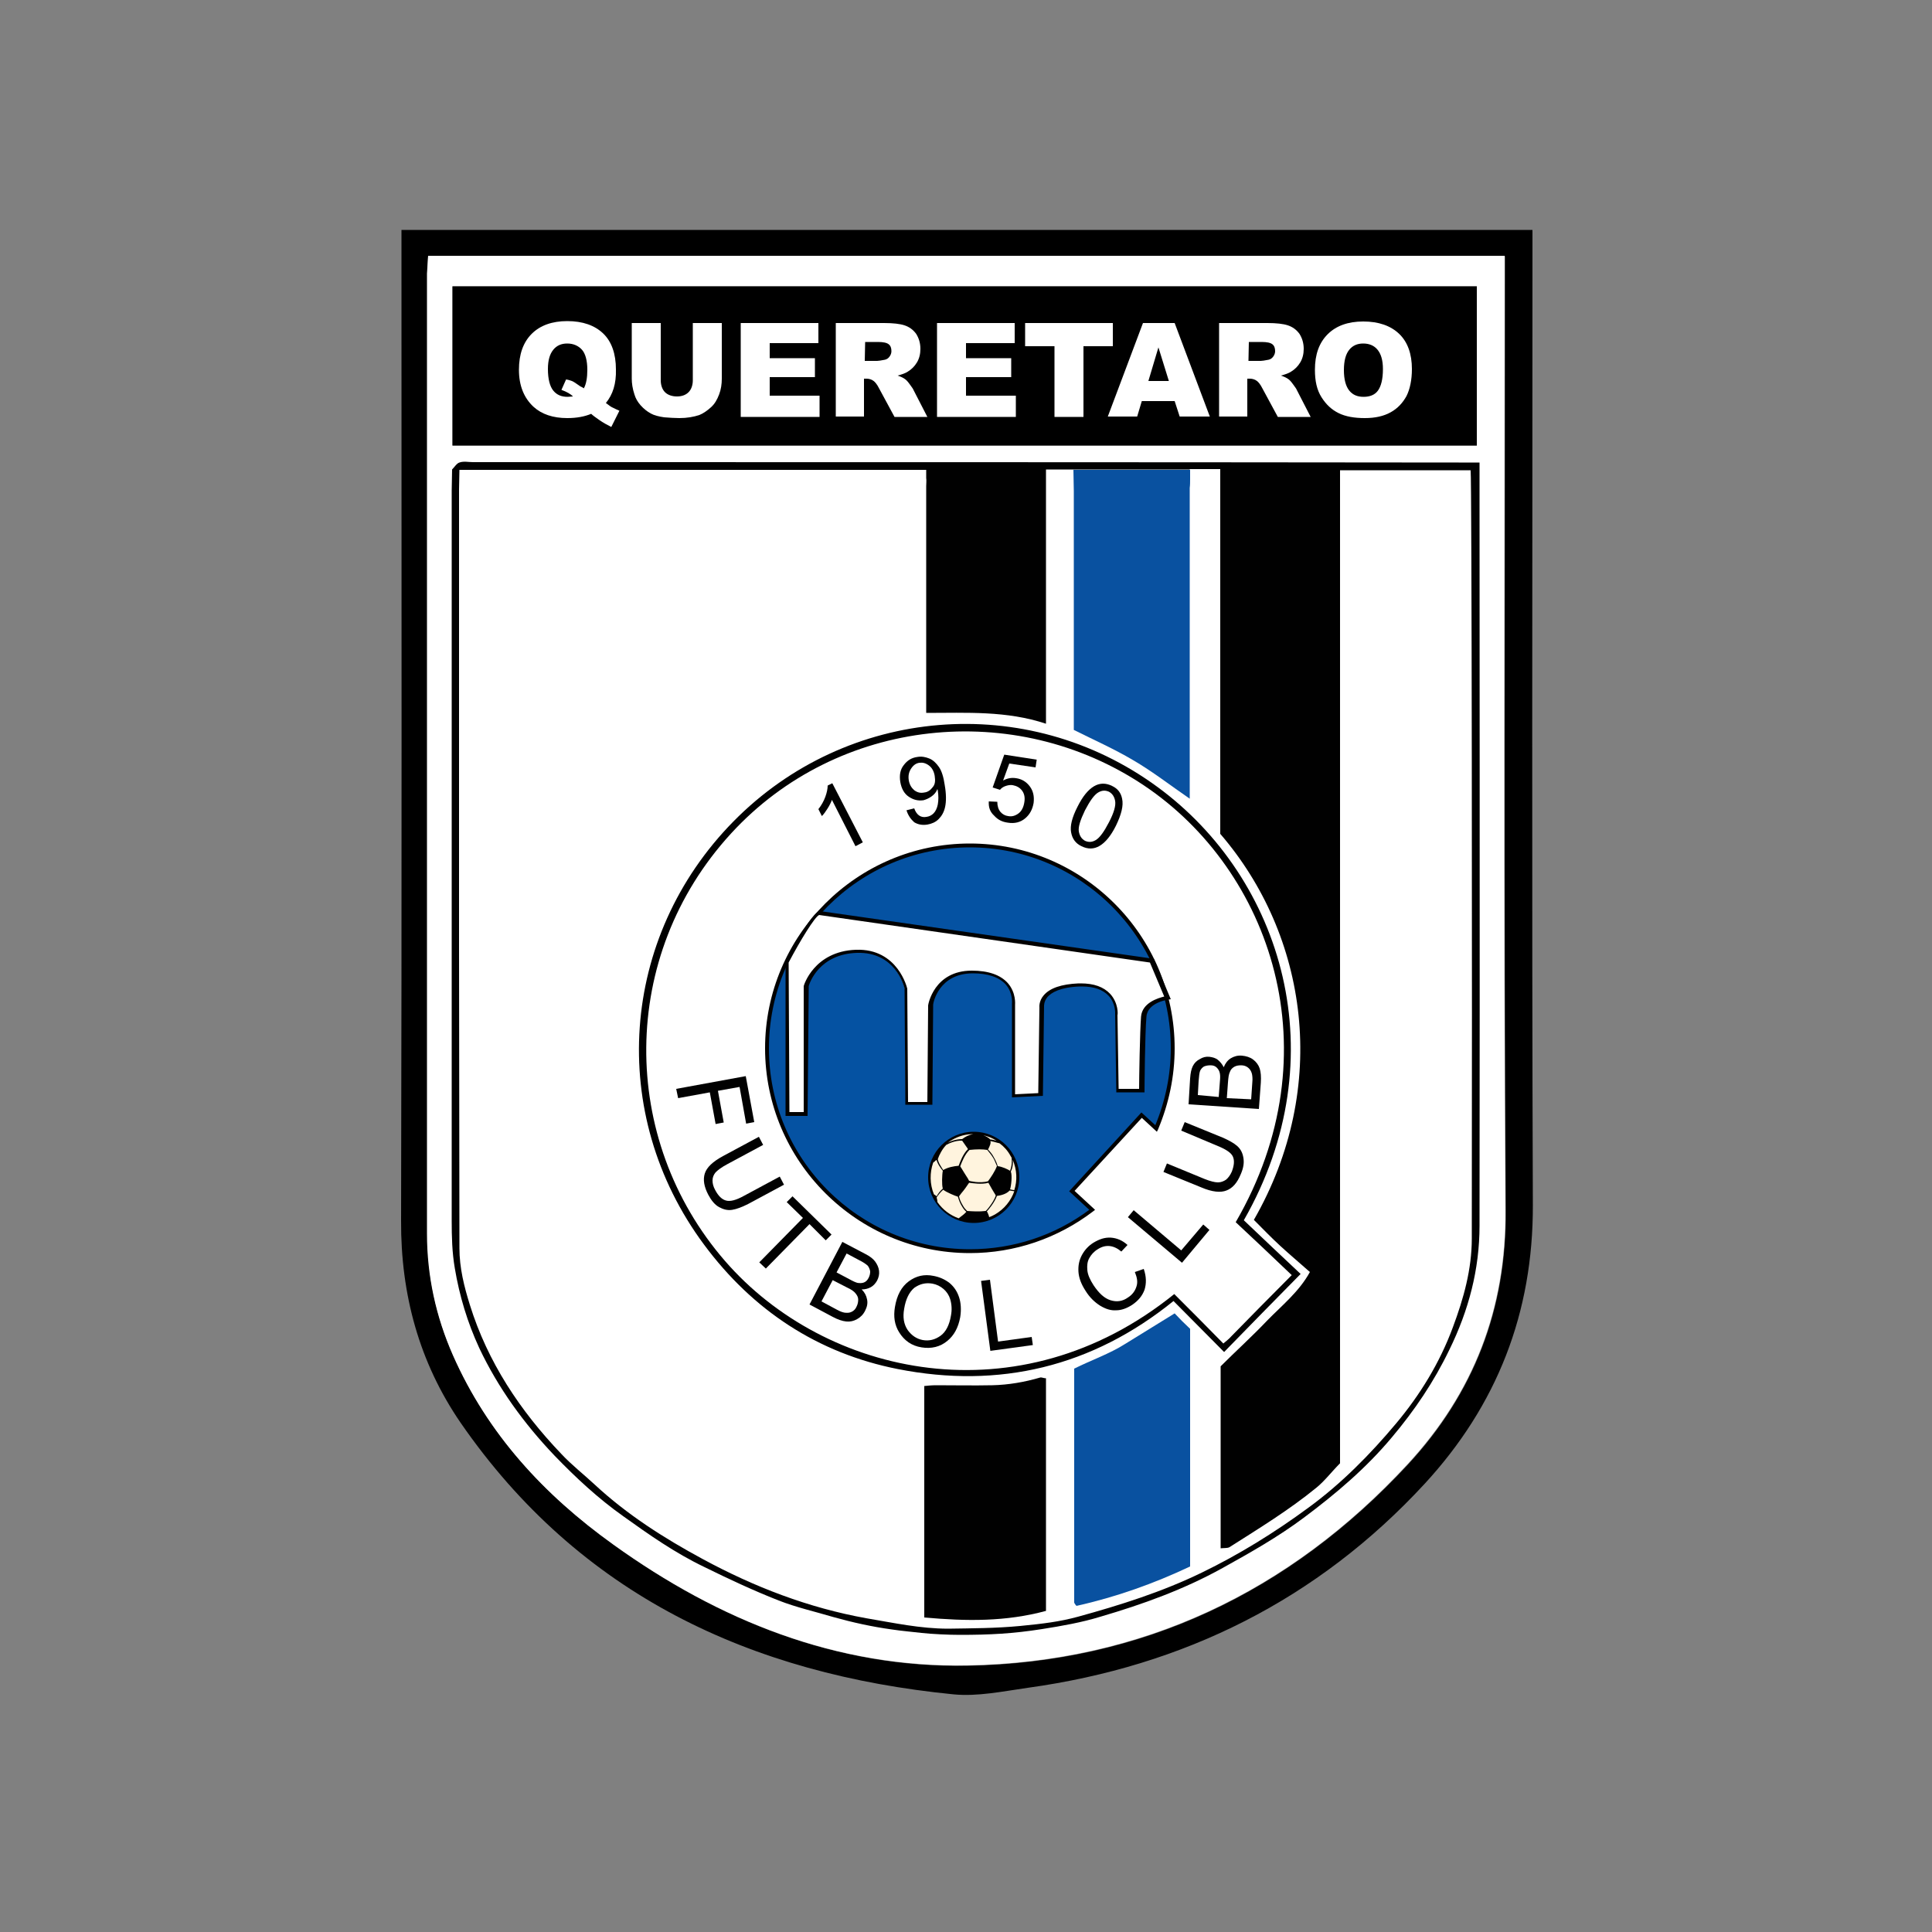
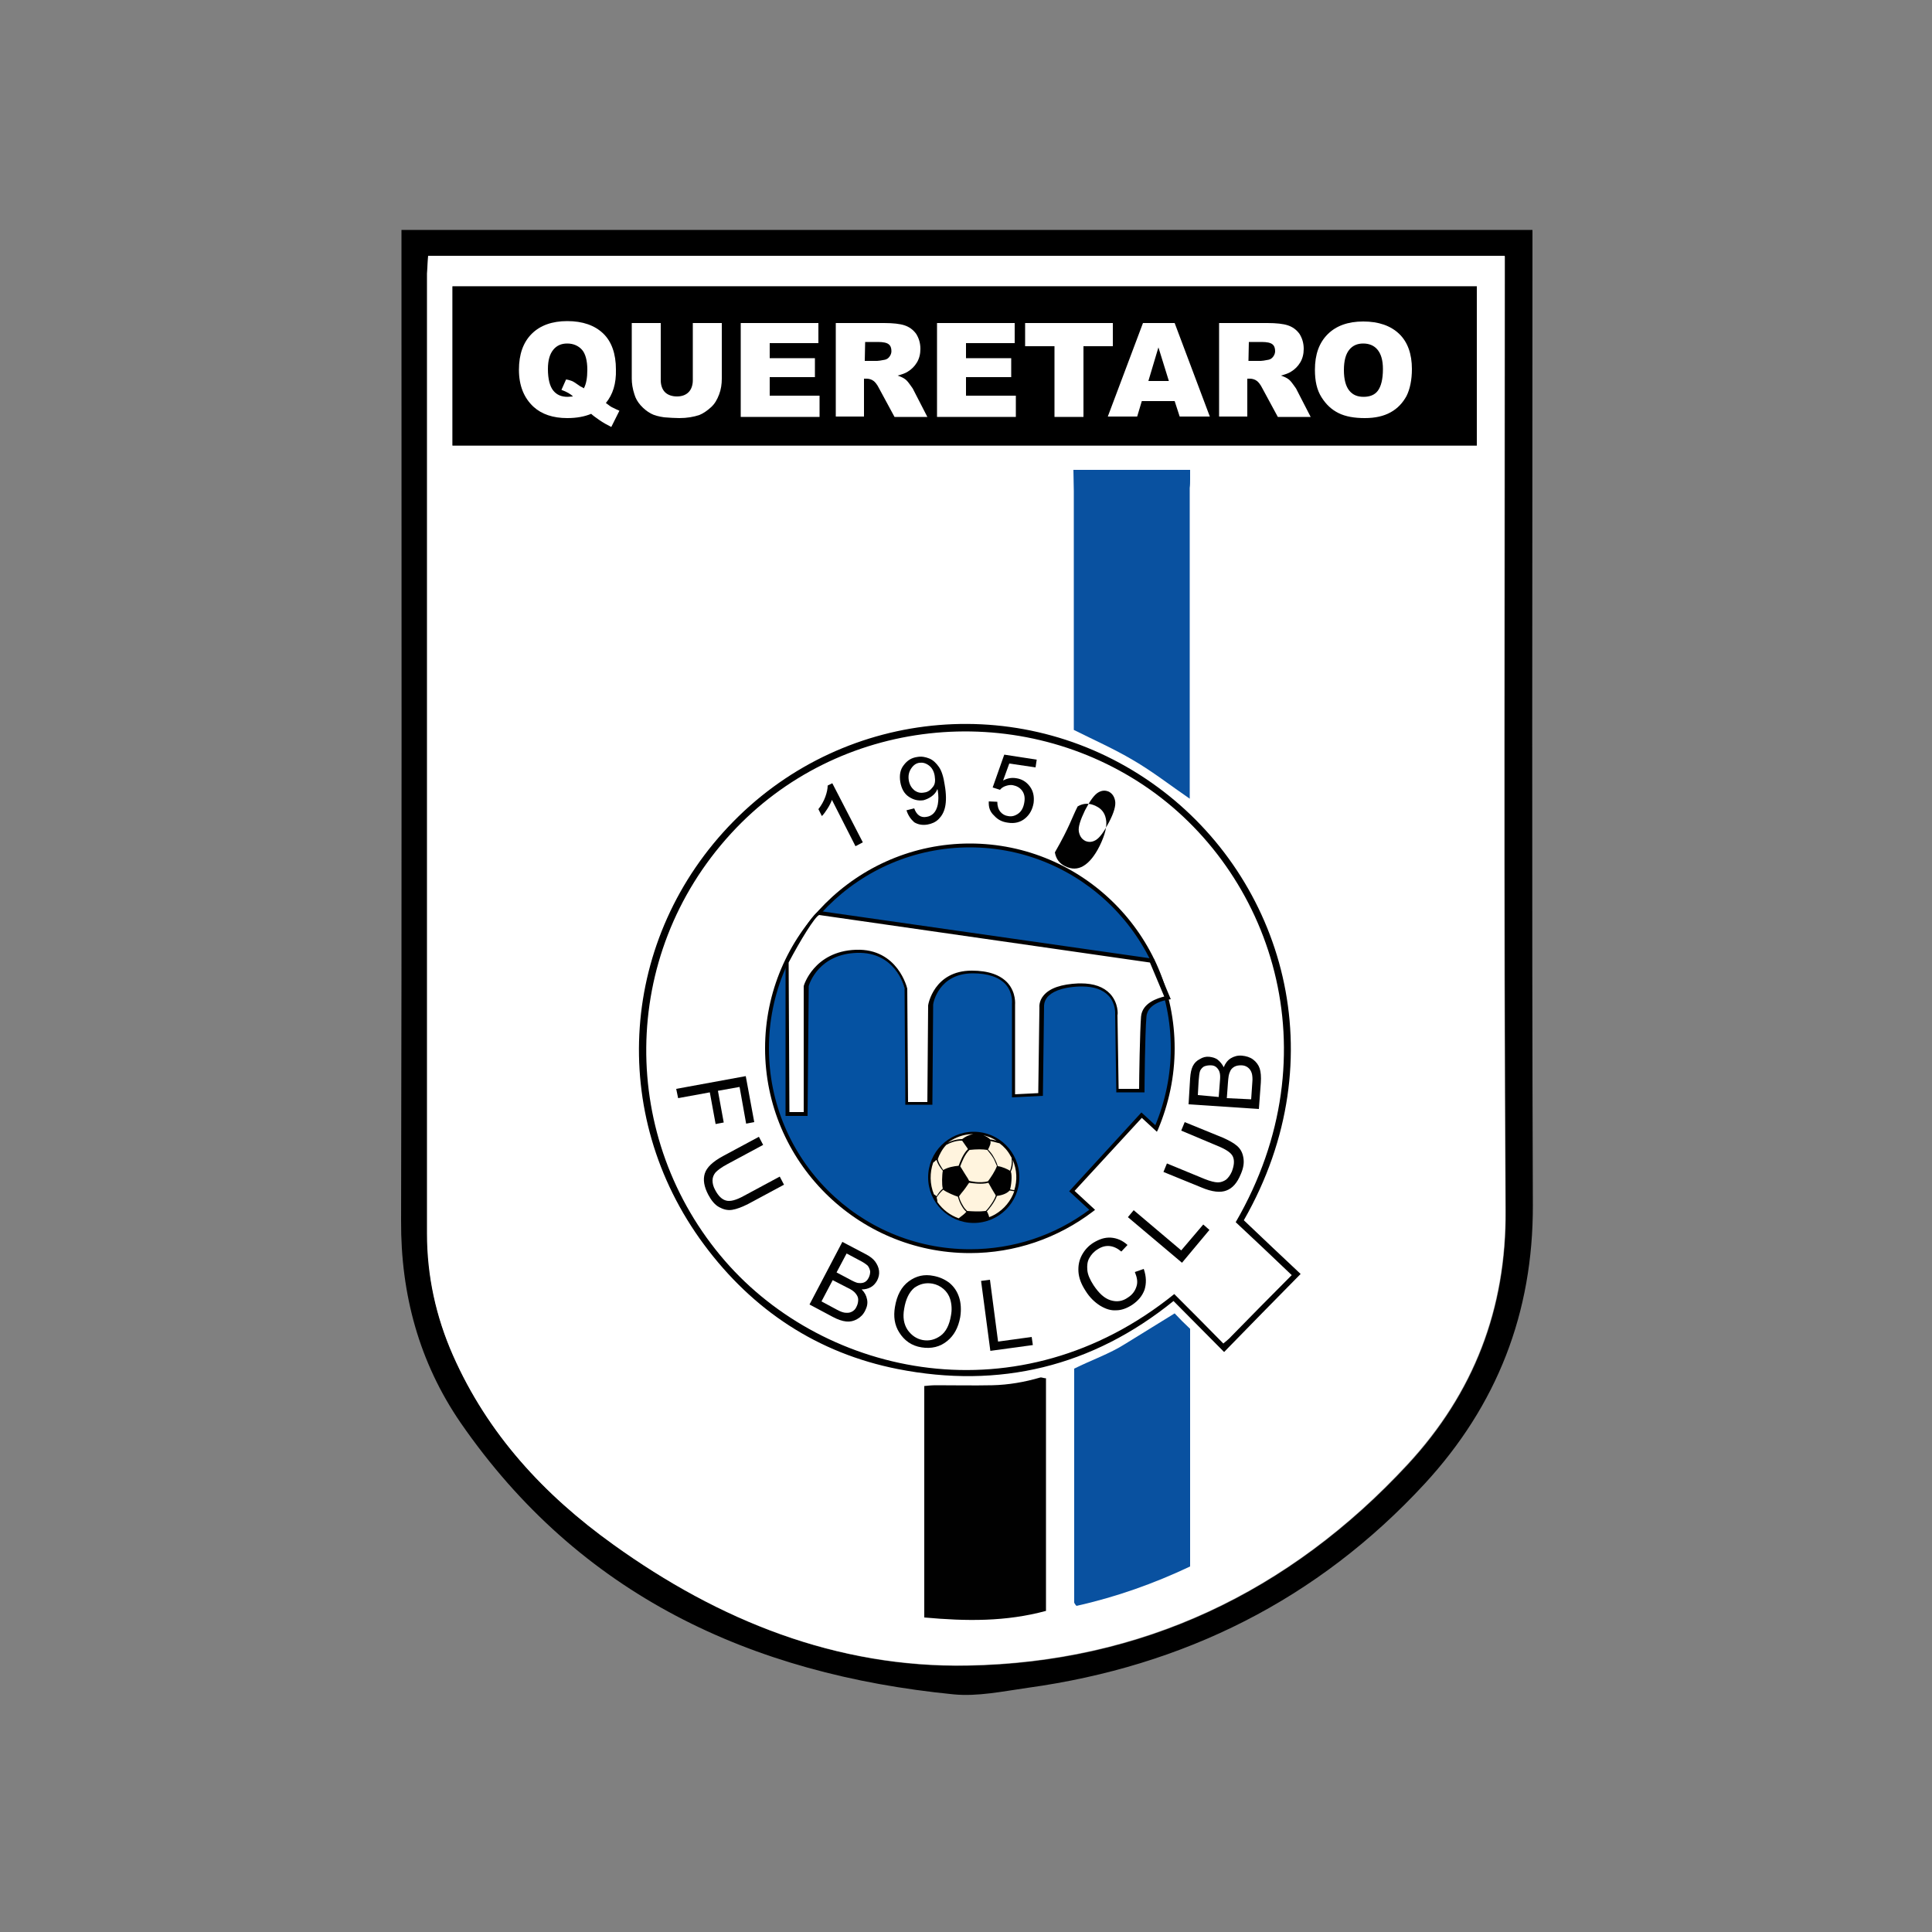
<svg xmlns="http://www.w3.org/2000/svg" version="1.1" id="Layer_1" x="0px" y="0px" viewBox="0 0 500 500" style="enable-background:new 0 0 500 500;" xml:space="preserve">
  <rect x="0" y="0" width="500" height="500" fill="#808080" stroke="none" />
  <style type="text/css">
	.st0{fill:#FFFFFF;}
	.st1{fill:#0951A0;}
	.st2{fill:#010101;}
	.st3{fill:none;}
	.st4{fill:#0552A2;}
	.st5{fill:#FFF4DE;}
</style>
  <g>
    <g>
      <g>
        <g>
          <path d="M103.9,59.5c97.7,0,194.8,0,292.7,0c0,2.1,0,4,0,5.9c0,82.1-0.2,164.3,0.1,246.4c0.1,28-9.3,51.9-28,72.2      c-27.7,30-62.3,47.2-102.7,52.8c-6.4,0.9-12.9,2.3-19.2,1.7c-52.5-5.2-96.8-25.7-127.6-70.3c-10.7-15.6-15.5-33.2-15.4-52.3      c0.2-83.3,0.1-166.6,0.1-249.9C103.9,64,103.9,62,103.9,59.5z M110.8,66.2c-0.1,1.7-0.2,3.2-0.2,4.7c0,82.8,0,165.6,0,248.4      c0,11,2.3,21.5,6.7,31.5c9,20.4,23.6,36.1,41.5,49c27.3,19.6,57.7,31.9,91.6,31.3c45.1-0.8,83.3-19,114-52.1      c17-18.4,25.5-40.1,25.3-65.8c-0.5-80.3-0.2-160.6-0.2-240.9c0-1.9,0-3.9,0-6C296.2,66.2,203.6,66.2,110.8,66.2z" />
        </g>
        <g>
          <path class="st0" d="M110.8,66.2c92.8,0,185.4,0,278.6,0c0,2.2,0,4.1,0,6c0,80.3-0.3,160.6,0.2,240.9      c0.2,25.7-8.3,47.4-25.3,65.8c-30.6,33.1-68.9,51.3-114,52.1c-33.8,0.6-64.2-11.6-91.6-31.3c-17.9-12.8-32.5-28.6-41.5-49      c-4.4-10-6.7-20.5-6.7-31.5c0-82.8,0-165.6,0-248.4C110.6,69.5,110.7,68,110.8,66.2z M117.1,115.3c88.5,0,176.7,0,265.1,0      c0-13.9,0-27.4,0-41.2c-88.5,0-176.7,0-265.1,0C117.1,87.9,117.1,101.4,117.1,115.3z" />
        </g>
        <g>
          <path d="M117.1,115.3c0-14,0-27.4,0-41.2c88.4,0,176.6,0,265.1,0c0,13.8,0,27.3,0,41.2C293.9,115.3,205.7,115.3,117.1,115.3z" />
        </g>
      </g>
    </g>
    <g>
      <path class="st1" d="M308,343.9c0,20.7,0,40.8,0,61.5c-9.3,4.4-19.1,7.9-29.4,10.2c-0.2-0.2-0.3-0.3-0.4-0.5    c-0.1-0.1-0.2-0.3-0.2-0.4c0-20.2,0-40.3,0-60.5c4.4-2.2,9.1-3.8,13.2-6.4c4.2-2.6,8.4-5.2,12.8-7.9    C305.1,341.1,306.5,342.5,308,343.9z" />
    </g>
    <g>
      <path class="st2" d="M270.7,356.7c0,20.2,0,40,0,60.2c-10.4,2.8-20.5,2.7-31.5,1.7c0-20,0-39.8,0-59.9c0.9-0.1,2-0.2,3.1-0.2    c4.8,0,9.6,0.1,14.5,0c4.2-0.1,8.3-0.8,12.4-2C269.6,356.4,270.1,356.7,270.7,356.7z" />
    </g>
    <g>
      <g>
        <path class="st3" d="M277.8,121.6h-5.2c0,0,0,0,0,0L277.8,121.6C277.8,121.6,277.8,121.6,277.8,121.6z" />
      </g>
      <g>
-         <path class="st3" d="M351.6,121.6H347v0.2v29.4v227.4c-2.2,2.3-3.9,4.5-6.1,6.3c-7,5.8-14.8,10.5-22.5,15.4     c-0.6,0.4-1.5,0.2-2.3,0.3v-47.1c4-3.9,8.1-7.7,12-11.8c3.8-4,8.3-7.5,11.1-12.6c-2.7-2.3-5.2-4.4-7.6-6.7     c-2.4-2.2-4.7-4.6-6.9-6.8c19.8-34.5,13.9-73.8-8.7-99.9c0-31.1,0-62.2,0-93.4c0-0.1-0.1-0.3-0.1-0.4c-0.1-0.1-0.2-0.2-0.5-0.4     H309l-31.1,0v67.3h-7v-1.5c-10.1-3.4-20.5-2.8-31-2.8v-12.7c0-10.9,0-21.9,0-32.8v-13.3c0-0.7,0.1-1.4,0-2.1v-2.1h-1.6     c0,0,0,0,0,0H119c0,1.7-0.1,3.3-0.1,5c0,39.5,0,79,0,118.4c0,26,0,52,0.1,78c0,5,1.2,9.9,2.7,14.7c4.6,14.8,13,27.4,23.6,38.5     c2.7,2.9,5.9,5.3,8.7,8c8.4,7.8,18,13.9,28,19.3c13.3,7.1,27.3,12.6,42.3,15.3c7,1.3,14,2.8,21.2,2.7c6.2,0,12.3,0,18.6-0.7     c6.1-0.6,10.2-1.1,15-2.4c10.9-3,21.7-6.4,32-11.4c9.8-4.7,19-10.4,27.6-16.8c8.5-6.3,15.9-13.8,22.7-21.8     c6.2-7.4,11.3-15.7,14.7-24.9c2.8-7.5,4.9-15,4.9-23c0-65.5,0-198-0.1-198.9C376.2,121.6,360.4,121.4,351.6,121.6z" />
-       </g>
+         </g>
      <g>
        <path class="st0" d="M277.8,188.9v-67.3h-5.3c-0.6,0-1.1,0.1-1.7,0.3v65.5v1.5H277.8z" />
      </g>
    </g>
    <g>
      <g>
        <path class="st1" d="M308,124v-2.4c-10.1,0-20.1,0-30.2,0c0,1.8,0.1,3.7,0.1,5.5c0,20.6,0,41.2,0,61.8c5.2,2.6,10.4,4.9,15.3,7.8     c5,2.9,9.6,6.5,14.7,10c0-12.4,0-24.2,0-36c0-14.8,0-29.6,0-44.4C308,125.5,308,124.7,308,124z" />
      </g>
      <g>
        <path class="st1" d="M309,121.6C309,121.6,309,121.6,309,121.6c-0.3,0-0.5,0-0.8,0H309z" />
      </g>
    </g>
    <g>
-       <path class="st2" d="M382.9,127.3v-7.6c-0.5,0-4,0-5.4,0c-85-0.1-170.1-0.1-255.1-0.1c-1.2,0-2.4-0.3-3.5,0.1    c-0.7,0.2-1.3,1.2-1.9,1.8c0,1.8-0.1,3.7-0.1,5.5c0,63,0,126,0,189c0,4.1,0.1,8.1,0.8,12.2c1.2,7.2,3.3,14.1,6.3,20.6    c4.9,10.4,11.6,19.6,19.5,27.9c5.5,5.7,11.3,11.1,17.8,15.7c6.7,4.8,13.4,9.5,20.9,13.1c6.3,3.1,12.7,6.1,19.3,8.7    c4.6,1.8,9.5,2.9,14.2,4.3c5,1.4,10,2.5,15.1,3.2c2.6,0.4,5.2,0.6,7.7,0.9c2.7,0.3,7,0.5,9.9,0.5c7.7,0,13.7-0.3,21.3-1.5    c5.1-0.8,10.2-1.7,15.1-3.2c10.9-3.2,21.5-7,31.6-12.6c7.2-4,14.3-8,21-13c8.3-6.2,16.1-12.8,22.8-20.8c5.9-7,10.9-14.4,14.9-22.7    c5-10.2,7.8-20.8,7.8-32.1C383,254,382.9,127.3,382.9,127.3z M380.9,320.5c0,8-2.1,15.5-4.9,23c-3.4,9.2-8.5,17.5-14.7,24.9    c-6.7,8-14.2,15.6-22.7,21.8c-8.7,6.4-17.9,12.1-27.6,16.8c-10.3,5-21.1,8.4-32,11.4c-4.8,1.3-8.9,1.8-15,2.4    c-6.3,0.6-12.4,0.6-18.6,0.7c-7.2,0-14.1-1.5-21.2-2.7c-15-2.7-29-8.1-42.3-15.3c-10-5.4-19.6-11.5-28-19.3c-2.9-2.7-6-5.1-8.7-8    c-10.6-11.1-19-23.7-23.6-38.5c-1.5-4.8-2.7-9.6-2.7-14.7c0-26-0.1-52-0.1-78c0-39.5,0-79,0-118.4c0-1.7,0.1-3.3,0.1-5h119.2    c0,0,0,0,0,0h1.6v2.1c0.1,0.7,0,1.4,0,2.1V139c0,10.9,0,21.9,0,32.8v12.7c10.5,0,20.8-0.6,31,2.8v-65.5v-0.3h1.7c0,0,0,0,0,0h5.2    c0,0,0.1,0,0.1,0l30.2,0v-0.1h7.9V132h0c0,28,0,55.9,0,83.8c22.6,26.2,28.5,65.4,8.7,99.9c2.2,2.2,4.5,4.6,6.9,6.8    c2.4,2.2,4.9,4.3,7.6,6.7c-2.8,5.1-7.2,8.6-11.1,12.6c-3.9,4.1-8.1,7.9-12,11.8v47.1c0.9-0.1,1.8,0,2.3-0.3    c7.7-4.9,15.4-9.6,22.5-15.4c2.2-1.8,3.9-4.1,6.1-6.3V151.2v-29.4v-0.1h33.8C380.9,124.1,381,255.4,380.9,320.5z" />
-     </g>
+       </g>
    <g>
      <path d="M321.9,315.8c4.8,4.6,9.5,9,14.7,13.9c-6.7,6.8-13.1,13.3-19.8,20.2c-4.4-4.4-8.5-8.6-13.1-13.2    c-21,17-45.1,22.8-71.4,17.6c-20.7-4.1-37.5-15.2-50.1-32.2c-25.1-33.8-21.8-79.6,7.6-109.5c29.3-29.8,75.9-33.8,109.8-8.9    C331.9,227.4,346.1,273.5,321.9,315.8z M319.8,316.3c25.5-44,9.1-91-23.7-113c-33.4-22.4-79.3-17.7-106.9,12.4    c-29.1,31.7-28.9,79.1-1.6,110.6c26,30,76.2,41,116.3,8.6c4.2,4.2,8.4,8.4,12.7,12.8c0.8-0.7,1.5-1.2,2-1.8    c5.1-5.2,10.2-10.4,15.7-15.9C329.3,325.2,324.6,320.8,319.8,316.3z" />
    </g>
    <g>
      <g>
        <g>
          <g>
            <path class="st4" d="M251,323.8c11.9,0,22.9-4,31.7-10.7l-5.3-4.8l18-19.6l3.7,3.4c2.8-6.4,4.3-13.4,4.3-20.8       c0-28.9-23.6-52.5-52.5-52.5s-52.5,23.6-52.5,52.5C198.5,300.2,222,323.8,251,323.8z" />
          </g>
          <g>
            <path class="st2" d="M251,324.3c-29.2,0-53-23.8-53-53c0-29.2,23.8-53,53-53s53,23.8,53,53c0,7.3-1.5,14.3-4.3,21l-0.3,0.6       l-3.9-3.6l-17.4,18.9l5.3,4.9l-0.5,0.4C273.7,320.5,262.6,324.3,251,324.3z M251,219.3c-28.7,0-52,23.3-52,52s23.3,52,52,52       c11.2,0,21.9-3.5,30.9-10.2l-5.2-4.8l18.7-20.4l3.6,3.3c2.6-6.3,4-13,4-19.9C303,242.6,279.6,219.3,251,219.3z" />
          </g>
        </g>
        <g>
          <path class="st0" d="M212.1,236.3c0.6,0.1,86,12.3,86,12.3l4,9.7c0,0-5.8,0.7-6.2,4.8c-0.4,4.3-0.5,19.2-0.5,19.2h-6.3      l-0.3-19.7c0,0,0.7-8-9.7-7.7s-9.7,5.7-9.7,5.7l-0.3,22.7l-7,0.3v-23.7c0,0,1-8.3-10.7-8.3c-9.5,0-10.8,8.5-10.8,8.5l-0.2,25.5      h-6l-0.2-29.7c0,0-2.2-10-12.8-9.7s-13,9-13,9v33h-4.7v-39.3C203.8,248.9,210.2,236.6,212.1,236.3z" />
          <path class="st2" d="M209,288.8h-5.7v-40l0.1-0.1c1.5-2.9,6.7-12.5,8.7-12.9l0.1,0l0.1,0c0.6,0.1,86,12.3,86,12.3l0.3,0      l4.4,10.5l-0.6,0.1c-0.1,0-5.4,0.7-5.7,4.4c-0.4,4.3-0.5,19-0.5,19.1l0,0.5h-7.3l-0.3-20.2c0-0.1,0.2-2.8-1.7-4.8      c-1.5-1.6-3.8-2.4-6.9-2.4c-0.2,0-0.4,0-0.6,0c-5.1,0.2-7.3,1.6-8.3,2.7c-1,1.2-0.9,2.4-0.9,2.4l-0.3,23.2l-8,0.4v-24.2      c0-0.1,0.3-2.8-1.6-5c-1.7-1.9-4.6-2.9-8.5-2.9c-8.9,0-10.3,7.7-10.3,8.1l-0.2,25.9h-7l-0.2-30.1c-0.2-0.8-2.5-9.5-12.3-9.2      c-9.8,0.3-12.3,7.8-12.5,8.6L209,288.8L209,288.8z M204.3,287.8h3.7l0-32.6c0-0.1,2.6-9,13.5-9.4c10.9-0.4,13.3,10,13.3,10.1      l0,0.1l0.2,29.2h5l0.2-25c0-0.2,1.5-9,11.3-9c4.3,0,7.4,1.1,9.3,3.2c2.2,2.5,1.9,5.5,1.9,5.7l0,23.1l6-0.3l0.3-22.2l0,0      c0,0-0.2-1.6,1.1-3.1c1.6-1.9,4.6-2.9,9-3.1c0.2,0,0.4,0,0.6,0c3.4,0,5.9,0.9,7.6,2.7c2.2,2.4,2,5.4,1.9,5.5l0.3,19.1h5.3      c0-2.6,0.2-14.9,0.5-18.7c0.3-3.6,4.4-4.8,6-5.2l-3.7-8.8c-5.3-0.8-82.4-11.8-85.6-12.3c-1.1,0.4-4.9,6.6-7.9,12.3L204.3,287.8      L204.3,287.8z" />
        </g>
      </g>
      <g>
        <g>
          <g>
            <g>
              <circle class="st2" cx="252" cy="304.7" r="11.8" />
            </g>
            <g>
              <path class="st5" d="M261.6,303.2c0.4,1,0.1,3.7-0.2,4.6c0.4,0.1,0.8,0.2,1.1,0.2c0.8-2.5,0.7-5.2-0.4-7.8        C262.2,301.1,262.1,302.2,261.6,303.2z M258,301.8c0-0.1-0.1-0.3-0.2-0.5c-0.2-0.4-0.4-1.1-0.8-1.7c-0.5-0.8-1-1.4-1.5-2        c-1.2-0.2-2.7-0.2-4.6,0c-1.2,1.1-2,3.2-2.3,4c0,0.1-0.1,0.2-0.1,0.2c0.1,0.2,0.2,0.4,0.3,0.5c0.5,0.8,0.9,1.5,1.3,2.1        c0.3,0.4,0.5,0.8,0.7,1.2c0.1,0,0.2,0,0.4,0.1c0.4,0.1,0.9,0.1,1.3,0.2c0.9,0.1,2.2,0.1,3.2-0.2        C256.5,304.6,257.4,303.3,258,301.8C258,301.9,258,301.8,258,301.8z M262.2,300.3C262.2,300.3,262.2,300.3,262.2,300.3        C262.2,300.3,262.2,300.3,262.2,300.3L262.2,300.3z M250.3,313.4c1.5,0.1,3.1,0.2,4.8,0c0.1-0.1,0.2-0.2,0.3-0.3        c0.2-0.2,0.5-0.6,0.8-1c0.5-0.7,1.2-1.7,1.5-2.7c-0.1-0.2-0.2-0.4-0.4-0.7c-0.2-0.3-0.4-0.7-0.6-1c-0.3-0.5-0.6-1.1-0.9-1.6        c-1.7,0.5-4.2,0.1-5,0c-0.6,0.9-1.3,1.9-2,2.7c-0.2,0.3-0.4,0.5-0.6,0.8c0.1,0.7,0.5,1.6,1,2.4l0,0l-0.1,0l0,0l0.1,0        C249.5,312.6,250,313.1,250.3,313.4z M255.7,297.5c0.5,0.5,1.1,1.2,1.5,2c0.6,1,0.9,1.9,1,2.3c1.1,0.1,2.6,0.8,3.2,1.2        c0.5-1.3,0.5-2.6,0.4-3.4c-0.1-0.2-0.2-0.3-0.3-0.5c-0.7-1.3-1.7-2.4-2.8-3.2c-0.1,0-0.2-0.1-0.4-0.1c-0.7-0.2-1.4-0.4-2-0.5        C256.5,295.8,256.2,296.5,255.7,297.5z M262.4,308.4C262.4,308.4,262.4,308.4,262.4,308.4L262.4,308.4        C262.4,308.4,262.4,308.4,262.4,308.4z M258,309.5c-0.6,1.7-2.2,3.6-2.6,4c0.2,0.3,0.5,1,0.6,1.5c0.5-0.2,1-0.4,1.5-0.7        c2.4-1.4,4.1-3.5,5-6c-0.4-0.1-0.8-0.1-1.2-0.2C260.4,309.1,258.8,309.4,258,309.5z M241.4,300.9        C241.4,300.9,241.4,300.9,241.4,300.9C241.4,300.8,241.4,300.8,241.4,300.9C241.4,300.8,241.4,300.8,241.4,300.9z M244,307.6        c-0.3-0.9-0.2-3.7,0-4.6c-0.8-1-1.4-1.9-1.6-2.8c-0.2,0.1-0.4,0.2-0.5,0.4c-0.2,0.1-0.3,0.2-0.4,0.3c-0.9,2.6-0.9,5.5,0.2,8.2        c0.2,0.1,0.5,0.3,0.7,0.5C242.7,309,243.3,308.2,244,307.6z M250.1,313.6c-0.4-0.3-0.8-0.8-1.2-1.5c-0.5-0.8-0.8-1.7-1-2.4        c-0.7-0.2-2.9-1.1-3.8-1.8c-0.7,0.6-1.4,1.5-1.7,2c0.1,0.4,0.2,0.8,0.2,1.2c0,0,0,0,0,0c1.4,2,3.3,3.4,5.5,4.2        C248.9,314.7,249.7,314.1,250.1,313.6z M249,294.8c0.8-0.6,1.7-1.1,2.9-1.3c-1.9,0-3.8,0.5-5.5,1.5c-0.4,0.2-0.8,0.5-1.2,0.8        C246,295.3,247.5,294.8,249,294.8z M257.9,295.2c-1.1-0.7-2.2-1.1-3.4-1.4c0.8,0.3,1.4,0.7,1.8,1.1        C256.8,294.9,257.3,295.1,257.9,295.2z M244.1,302.8c1.2-0.7,2.7-1,4-1.1c0.3-0.8,1.1-3.1,2.4-4.3c0-0.1-0.1-0.1-0.1-0.2        c-0.4-0.6-1.1-1.6-1.4-2c-1.8-0.1-3.6,0.8-4.1,1.1c-0.1,0-0.1,0.1-0.1,0.1c-0.9,0.9-1.8,2.6-2.1,3.6c0.1,0.5,0.3,1,0.6,1.5        C243.5,301.9,243.8,302.3,244.1,302.8z" />
            </g>
          </g>
        </g>
      </g>
    </g>
    <g>
      <path class="st0" d="M156.8,104.3c0.9,0.7,1.5,1.1,1.8,1.2c0.4,0.2,1,0.5,1.7,0.8l-2.1,4.2c-1-0.5-2.1-1.1-3.1-1.8    c-1-0.7-1.7-1.2-2.1-1.6c-1.7,0.7-3.7,1.1-6.2,1.1c-3.7,0-6.6-1-8.7-2.9c-2.5-2.3-3.8-5.5-3.8-9.6c0-4,1.1-7.1,3.3-9.3    c2.2-2.2,5.3-3.3,9.2-3.3c4,0,7.1,1.1,9.3,3.2s3.3,5.3,3.3,9.3C159.5,99.3,158.6,102.1,156.8,104.3z M151.1,100.5    c0.6-1.1,0.9-2.7,0.9-4.8c0-2.4-0.5-4.2-1.4-5.2s-2.2-1.6-3.8-1.6c-1.5,0-2.7,0.5-3.6,1.6s-1.4,2.7-1.4,5c0,2.6,0.5,4.5,1.4,5.6    c0.9,1.1,2.1,1.6,3.7,1.6c0.5,0,1-0.1,1.4-0.1c-0.6-0.6-1.6-1.2-3-1.7l1.2-2.7c0.7,0.1,1.2,0.3,1.5,0.4s1.1,0.6,2.2,1.4    C150.5,100.1,150.8,100.3,151.1,100.5z" />
      <path class="st0" d="M179.3,83.6h7.5V98c0,1.4-0.2,2.8-0.7,4.1s-1.1,2.4-2.1,3.3s-2,1.6-3,2c-1.5,0.5-3.2,0.8-5.2,0.8    c-1.2,0-2.5-0.1-3.9-0.2c-1.4-0.2-2.6-0.5-3.5-1c-0.9-0.5-1.8-1.2-2.6-2.1s-1.3-1.8-1.6-2.8c-0.5-1.5-0.7-2.9-0.7-4.1V83.6h7.5    v14.8c0,1.3,0.4,2.4,1.1,3.1c0.7,0.7,1.8,1.1,3.1,1.1c1.3,0,2.3-0.4,3-1.1c0.7-0.7,1.1-1.8,1.1-3.1L179.3,83.6L179.3,83.6z" />
      <path class="st0" d="M191.7,83.6h20.1v5.2h-12.6v3.9h11.7v4.9h-11.7v4.8h12.9v5.5h-20.4L191.7,83.6L191.7,83.6z" />
      <path class="st0" d="M216.3,107.8V83.6h12.5c2.3,0,4.1,0.2,5.3,0.6c1.2,0.4,2.2,1.1,3,2.2c0.7,1.1,1.1,2.4,1.1,3.9    c0,1.3-0.3,2.5-0.9,3.5s-1.4,1.8-2.4,2.4c-0.6,0.4-1.5,0.7-2.6,1c0.9,0.3,1.5,0.6,1.9,0.9c0.3,0.2,0.7,0.6,1.2,1.3s0.9,1.2,1,1.5    l3.6,7h-8.5l-4-7.4c-0.5-1-1-1.6-1.4-1.9c-0.5-0.4-1.2-0.6-1.8-0.6h-0.7v9.8L216.3,107.8L216.3,107.8z M223.8,93.4h3.2    c0.3,0,1-0.1,2-0.3c0.5-0.1,0.9-0.4,1.2-0.8c0.3-0.4,0.5-0.9,0.5-1.4c0-0.8-0.2-1.4-0.7-1.8s-1.4-0.6-2.8-0.6h-3.3L223.8,93.4    L223.8,93.4z" />
      <path class="st0" d="M242.5,83.6h20.1v5.2H250v3.9h11.7v4.9H250v4.8h12.9v5.5h-20.4V83.6z" />
      <path class="st0" d="M265.2,83.6H288v6h-7.6v18.3h-7.5V89.6h-7.6V83.6z" />
      <path class="st0" d="M304,103.8h-8.5l-1.2,4h-7.6l9.1-24.2h8.2l9.1,24.2h-7.8L304,103.8z M302.5,98.6l-2.7-8.7l-2.6,8.7H302.5z" />
      <path class="st0" d="M315.5,107.8V83.6H328c2.3,0,4.1,0.2,5.3,0.6c1.2,0.4,2.2,1.1,3,2.2c0.7,1.1,1.1,2.4,1.1,3.9    c0,1.3-0.3,2.5-0.9,3.5s-1.4,1.8-2.4,2.4c-0.6,0.4-1.5,0.7-2.6,1c0.9,0.3,1.5,0.6,1.9,0.9c0.3,0.2,0.7,0.6,1.2,1.3s0.9,1.2,1,1.5    l3.6,7h-8.5l-4-7.4c-0.5-1-1-1.6-1.4-1.9c-0.5-0.4-1.2-0.6-1.8-0.6h-0.7v9.8L315.5,107.8L315.5,107.8z M323.1,93.4h3.2    c0.3,0,1-0.1,2-0.3c0.5-0.1,0.9-0.4,1.2-0.8c0.3-0.4,0.5-0.9,0.5-1.4c0-0.8-0.2-1.4-0.7-1.8s-1.4-0.6-2.8-0.6h-3.3L323.1,93.4    L323.1,93.4z" />
      <path class="st0" d="M340.3,95.7c0-4,1.1-7,3.3-9.2c2.2-2.2,5.3-3.3,9.2-3.3c4,0,7.1,1.1,9.3,3.2s3.3,5.2,3.3,9.1    c0,2.8-0.5,5.2-1.4,7c-1,1.8-2.3,3.2-4.1,4.2c-1.8,1-4,1.5-6.7,1.5c-2.7,0-5-0.4-6.8-1.3s-3.2-2.2-4.4-4.1    C340.8,100.9,340.3,98.6,340.3,95.7z M347.8,95.8c0,2.4,0.5,4.2,1.4,5.3c0.9,1.1,2.1,1.6,3.7,1.6c1.6,0,2.9-0.5,3.7-1.6    s1.3-2.9,1.3-5.6c0-2.3-0.5-3.9-1.4-5c-0.9-1.1-2.2-1.6-3.7-1.6c-1.5,0-2.7,0.5-3.6,1.6S347.8,93.3,347.8,95.8z" />
    </g>
    <g>
      <path class="st2" d="M223.3,218l-1.9,1l-6.1-12c-0.2,0.6-0.6,1.4-1.1,2.2c-0.5,0.8-1,1.5-1.5,2l-0.9-1.8c0.8-1,1.4-2.1,1.8-3.2    c0.4-1.1,0.6-2.1,0.6-2.9l1.2-0.6L223.3,218z" />
      <path class="st2" d="M234.6,209.7l2-0.5c0.6,1.7,1.7,2.5,3.2,2.2c0.7-0.1,1.3-0.4,1.8-0.9c0.5-0.5,0.9-1.3,1.1-2.3    c0.2-1.1,0.2-2.3,0-3.6l-0.1-0.4c-0.3,0.8-0.8,1.4-1.5,1.9s-1.4,0.8-2.1,1c-1.4,0.2-2.6-0.1-3.8-0.9s-1.9-2.1-2.2-3.8    c-0.3-1.8,0-3.3,0.9-4.4c0.9-1.2,2-1.9,3.5-2.1c1.1-0.2,2.1,0,3.1,0.4c1,0.4,1.8,1.2,2.5,2.2s1.2,2.6,1.5,4.7    c0.4,2.3,0.4,4.2,0.1,5.6c-0.3,1.4-0.9,2.4-1.7,3.2s-1.8,1.2-2.9,1.4c-1.3,0.2-2.4,0-3.4-0.6C235.7,212,235,211,234.6,209.7z     M241.9,200.8c-0.2-1.2-0.7-2.1-1.5-2.7c-0.8-0.6-1.6-0.8-2.4-0.7c-0.9,0.1-1.6,0.6-2.2,1.5c-0.6,0.9-0.8,1.9-0.6,3.1    c0.2,1.1,0.7,1.9,1.4,2.5c0.8,0.6,1.6,0.8,2.6,0.6c0.9-0.1,1.6-0.6,2.2-1.4C242,203,242.1,202.1,241.9,200.8z" />
      <path class="st2" d="M255.9,207.4l2.2,0.1c0,1.1,0.3,2,0.8,2.6c0.5,0.6,1.2,1,2,1.1c1,0.2,1.9-0.1,2.7-0.7    c0.8-0.6,1.3-1.6,1.5-2.9c0.2-1.2,0-2.2-0.6-3c-0.6-0.8-1.4-1.2-2.4-1.4c-0.6-0.1-1.2,0-1.8,0.2c-0.6,0.2-1.1,0.5-1.5,1l-1.9-0.6    l3-8.5l8.4,1.3l-0.3,2l-6.8-1l-1.6,4.4c1.1-0.6,2.2-0.8,3.4-0.6c1.4,0.2,2.6,0.9,3.5,2.1c0.9,1.2,1.2,2.6,1,4.3    c-0.3,1.7-1,3-2.2,4c-1.2,1-2.7,1.4-4.5,1.1c-1.5-0.2-2.6-0.8-3.5-1.8C256.2,210.1,255.8,208.9,255.9,207.4z" />
-       <path class="st2" d="M278.9,208.7c1.3-2.6,2.7-4.3,4.2-5.2c1.5-0.9,3.1-0.9,4.7-0.1c1.5,0.7,2.3,1.8,2.6,3.3    c0.4,1.8-0.2,4.1-1.6,7c-1.3,2.6-2.7,4.3-4.2,5.2s-3.1,0.9-4.7,0.1c-1.5-0.7-2.4-1.9-2.7-3.6C276.9,213.8,277.4,211.6,278.9,208.7    z M280.8,209.7c-1.2,2.5-1.8,4.3-1.6,5.5c0.2,1.1,0.7,1.9,1.6,2.4c0.9,0.4,1.8,0.4,2.8-0.2c1-0.6,2.1-2.1,3.4-4.6    c1.3-2.5,1.8-4.3,1.6-5.5c-0.2-1.1-0.7-1.9-1.6-2.4c-0.9-0.4-1.8-0.4-2.8,0.2C283.2,205.7,282.1,207.2,280.8,209.7z" />
+       <path class="st2" d="M278.9,208.7c1.5-0.9,3.1-0.9,4.7-0.1c1.5,0.7,2.3,1.8,2.6,3.3    c0.4,1.8-0.2,4.1-1.6,7c-1.3,2.6-2.7,4.3-4.2,5.2s-3.1,0.9-4.7,0.1c-1.5-0.7-2.4-1.9-2.7-3.6C276.9,213.8,277.4,211.6,278.9,208.7    z M280.8,209.7c-1.2,2.5-1.8,4.3-1.6,5.5c0.2,1.1,0.7,1.9,1.6,2.4c0.9,0.4,1.8,0.4,2.8-0.2c1-0.6,2.1-2.1,3.4-4.6    c1.3-2.5,1.8-4.3,1.6-5.5c-0.2-1.1-0.7-1.9-1.6-2.4c-0.9-0.4-1.8-0.4-2.8,0.2C283.2,205.7,282.1,207.2,280.8,209.7z" />
    </g>
    <g>
      <path class="st2" d="M175,281.8l18-3.3l2.2,11.9l-2.1,0.4l-1.7-9.5l-5.6,1l1.5,8.2l-2.1,0.4l-1.5-8.2l-8.2,1.5L175,281.8z" />
      <path class="st2" d="M201.8,304.5l1.1,2.1l-9.3,5c-1.6,0.8-2.9,1.3-4.1,1.5c-1.2,0.2-2.3-0.1-3.4-0.7c-1.1-0.6-2-1.7-2.8-3.2    c-1.1-2.1-1.4-3.9-0.9-5.5c0.5-1.6,2.1-3.1,4.7-4.5l9.3-5l1.1,2.1l-9.3,5c-1.5,0.8-2.4,1.5-3,2.1c-0.5,0.6-0.8,1.3-0.8,2.1    c0,0.8,0.2,1.6,0.7,2.5c0.8,1.5,1.7,2.4,2.8,2.7c1.1,0.3,2.6-0.1,4.6-1.2L201.8,304.5z" />
-       <path class="st2" d="M196.5,326.7l11.3-11.5l-4.2-4.1l1.5-1.5l10.1,9.9l-1.5,1.5l-4.2-4.2l-11.3,11.5L196.5,326.7z" />
      <path class="st2" d="M209.5,337.6l8.5-16.2l5.9,3.1c1.2,0.6,2.1,1.3,2.6,2c0.5,0.7,0.9,1.5,1,2.4c0.1,0.9-0.1,1.7-0.5,2.5    c-0.4,0.7-0.9,1.3-1.6,1.7s-1.5,0.6-2.4,0.6c0.8,0.8,1.2,1.6,1.4,2.6c0.2,1,0,1.9-0.5,2.9c-0.5,1-1.2,1.7-2.1,2.2    c-0.9,0.5-1.8,0.7-2.8,0.6c-1-0.1-2.2-0.5-3.5-1.2L209.5,337.6z M212.6,336.8l3.9,2.1c0.9,0.5,1.5,0.7,2,0.8    c0.7,0.1,1.3,0.1,1.9-0.2s1-0.7,1.3-1.4c0.3-0.6,0.4-1.2,0.4-1.8s-0.3-1.1-0.7-1.6c-0.4-0.5-1.1-1-2.2-1.5l-3.7-1.9L212.6,336.8z     M216.5,329.3l3.4,1.8c0.9,0.5,1.6,0.8,2,0.9c0.6,0.1,1.2,0.1,1.7-0.1s0.9-0.6,1.2-1.2c0.3-0.6,0.4-1.1,0.4-1.7    c-0.1-0.5-0.3-1-0.6-1.4c-0.4-0.4-1.1-0.9-2.3-1.5l-3.2-1.7L216.5,329.3z" />
      <path class="st2" d="M231.6,338.3c0.5-3.1,1.7-5.3,3.6-6.7c1.9-1.4,4-1.9,6.4-1.4c1.6,0.3,2.9,0.9,4.1,1.8c1.2,1,2,2.2,2.5,3.7    c0.5,1.5,0.6,3.3,0.3,5.2c-0.5,2.7-1.6,4.7-3.3,6.1c-1.9,1.6-4.2,2.1-6.7,1.7c-2.6-0.4-4.5-1.8-5.8-3.9    C231.5,342.9,231.2,340.7,231.6,338.3z M234,338.7c-0.4,2.2-0.1,4,0.9,5.5c1,1.4,2.3,2.3,3.9,2.6c1.7,0.3,3.2-0.1,4.6-1.1    c1.4-1,2.3-2.8,2.7-5.2c0.3-1.5,0.2-3-0.2-4.3c-0.3-1-0.9-1.9-1.7-2.6s-1.8-1.2-2.9-1.4c-1.8-0.3-3.3,0.1-4.7,1.1    C235.3,334.4,234.4,336.2,234,338.7z" />
      <path class="st2" d="M256.3,349.6l-2.4-18.1l2.3-0.3l2.1,16l8.7-1.2l0.3,2.1L256.3,349.6z" />
      <path class="st2" d="M293.7,329.2l2.3-0.8c0.7,2,0.7,3.8,0.2,5.4c-0.6,1.6-1.6,2.8-3.2,3.9c-1.4,0.9-2.8,1.4-4.1,1.4    c-1.4,0.1-2.7-0.3-4.2-1.2c-1.4-0.9-2.7-2.1-3.8-3.9c-1.1-1.7-1.7-3.3-1.8-4.9s0.2-3,0.9-4.3c0.7-1.3,1.7-2.4,3-3.2    c1.5-0.9,2.9-1.4,4.5-1.3c1.5,0.1,3,0.7,4.3,1.9l-1.6,1.7c-2-1.7-4.1-1.9-6.1-0.6c-1,0.6-1.7,1.4-2.2,2.3    c-0.5,0.9-0.6,1.9-0.5,3.1c0.1,1.2,0.7,2.5,1.6,3.9c1.4,2.1,2.8,3.4,4.4,3.9c1.6,0.5,3.1,0.3,4.5-0.7c1.1-0.7,1.8-1.6,2.2-2.8    S294.3,330.7,293.7,329.2z" />
      <path class="st2" d="M305.9,326.8l-14-11.8l1.5-1.8l12.3,10.4l5.7-6.7l1.6,1.4L305.9,326.8z" />
      <path class="st2" d="M305.7,292.6l0.9-2.2l9.8,4c1.6,0.7,2.9,1.4,3.8,2.2c0.9,0.8,1.4,1.8,1.6,3.1c0.2,1.3,0,2.6-0.7,4.2    c-0.9,2.2-2.1,3.6-3.7,4.2c-1.5,0.6-3.7,0.4-6.5-0.8l-9.8-4l0.9-2.2l9.7,4c1.5,0.6,2.7,0.9,3.5,0.9c0.8,0,1.5-0.3,2.1-0.7    c0.6-0.5,1.1-1.2,1.5-2.1c0.6-1.6,0.7-2.8,0.3-3.8c-0.4-1-1.7-1.9-3.9-2.8L305.7,292.6z" />
      <path class="st2" d="M325.8,287l-18.2-1.2l0.4-6.7c0.1-1.4,0.3-2.4,0.7-3.2c0.4-0.8,1-1.4,1.8-1.8c0.8-0.5,1.6-0.7,2.5-0.6    c0.8,0.1,1.6,0.3,2.2,0.8c0.6,0.5,1.1,1.1,1.5,1.9c0.4-1,1-1.8,1.8-2.3c0.8-0.5,1.8-0.8,2.9-0.7c1.1,0.1,2.1,0.4,2.9,1    c0.8,0.6,1.4,1.4,1.7,2.3c0.3,0.9,0.4,2.2,0.3,3.7L325.8,287z M315.4,283.9l0.3-3.9c0.1-1,0.1-1.7,0-2.2c-0.1-0.6-0.4-1.1-0.8-1.5    c-0.4-0.4-0.9-0.6-1.6-0.6c-0.7,0-1.2,0.1-1.7,0.3c-0.5,0.3-0.8,0.7-1,1.1c-0.2,0.5-0.3,1.4-0.4,2.7l-0.2,3.6L315.4,283.9z     M323.8,284.5l0.3-4.4c0.1-1,0-1.7-0.1-2.2c-0.2-0.7-0.5-1.2-1-1.6c-0.5-0.4-1.1-0.6-1.8-0.6c-0.7,0-1.3,0.1-1.8,0.4    c-0.5,0.3-0.9,0.7-1.1,1.3c-0.3,0.6-0.4,1.4-0.5,2.7l-0.3,4.1L323.8,284.5z" />
    </g>
  </g>
</svg>